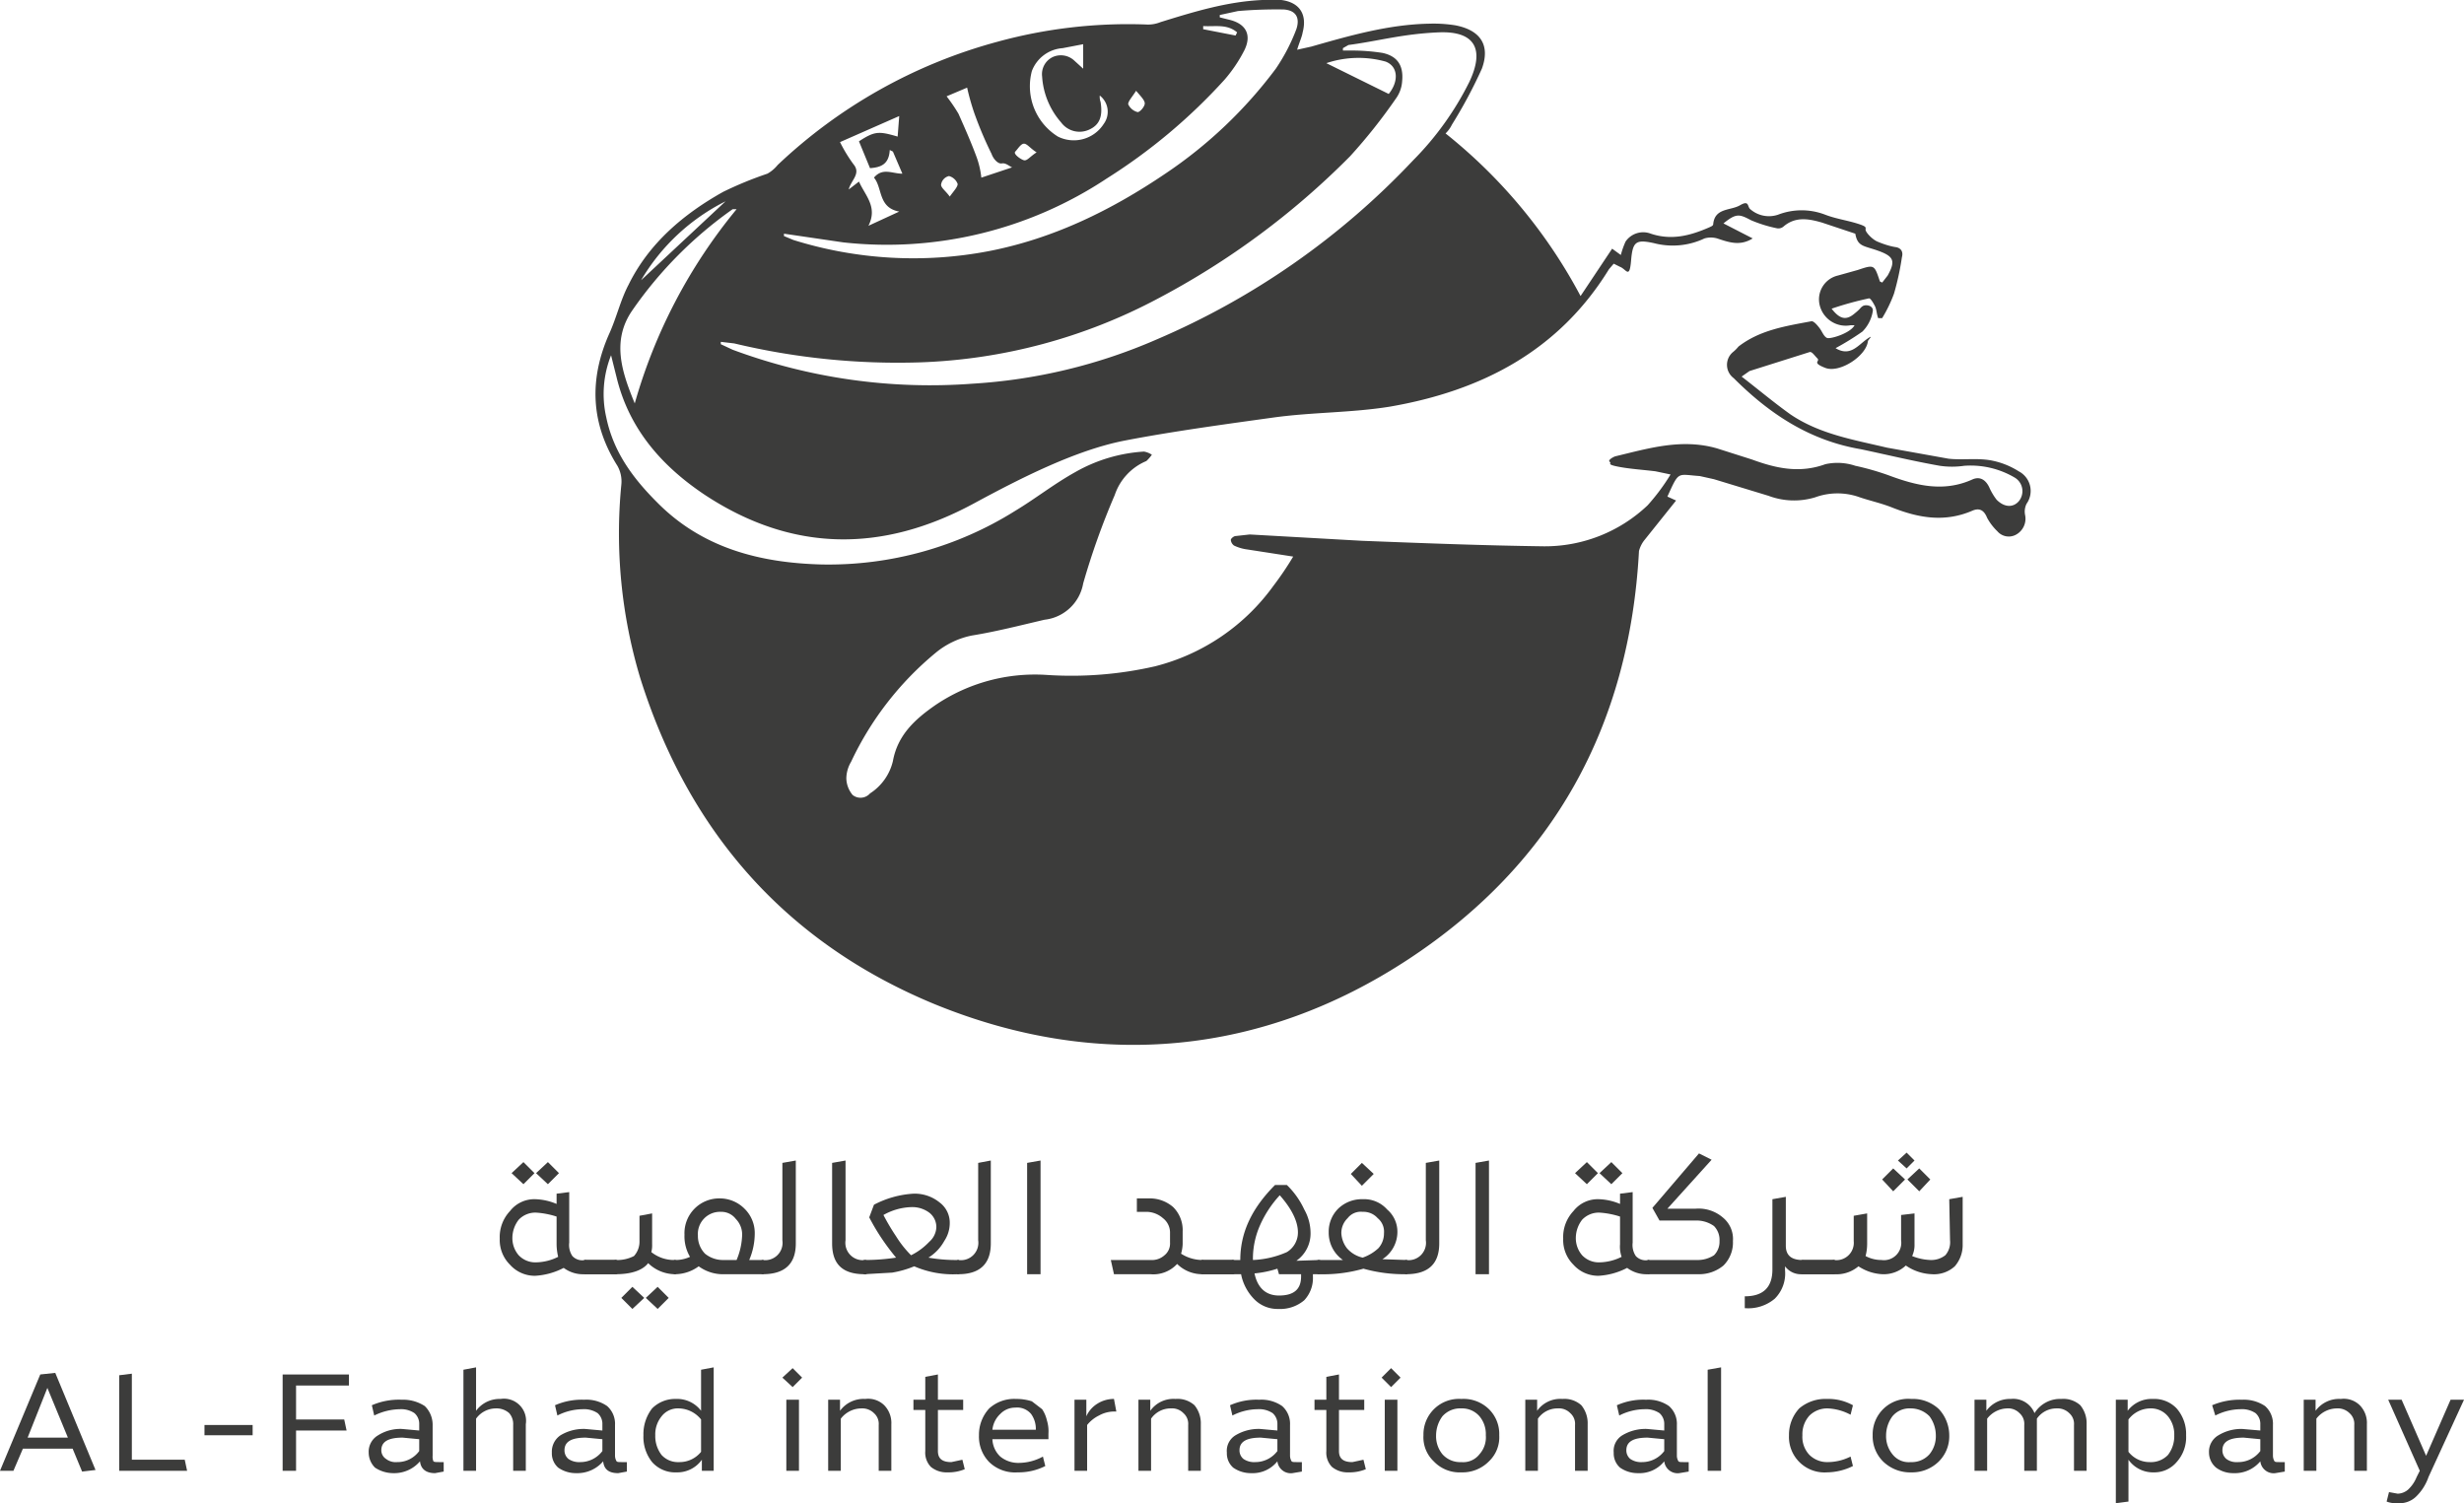
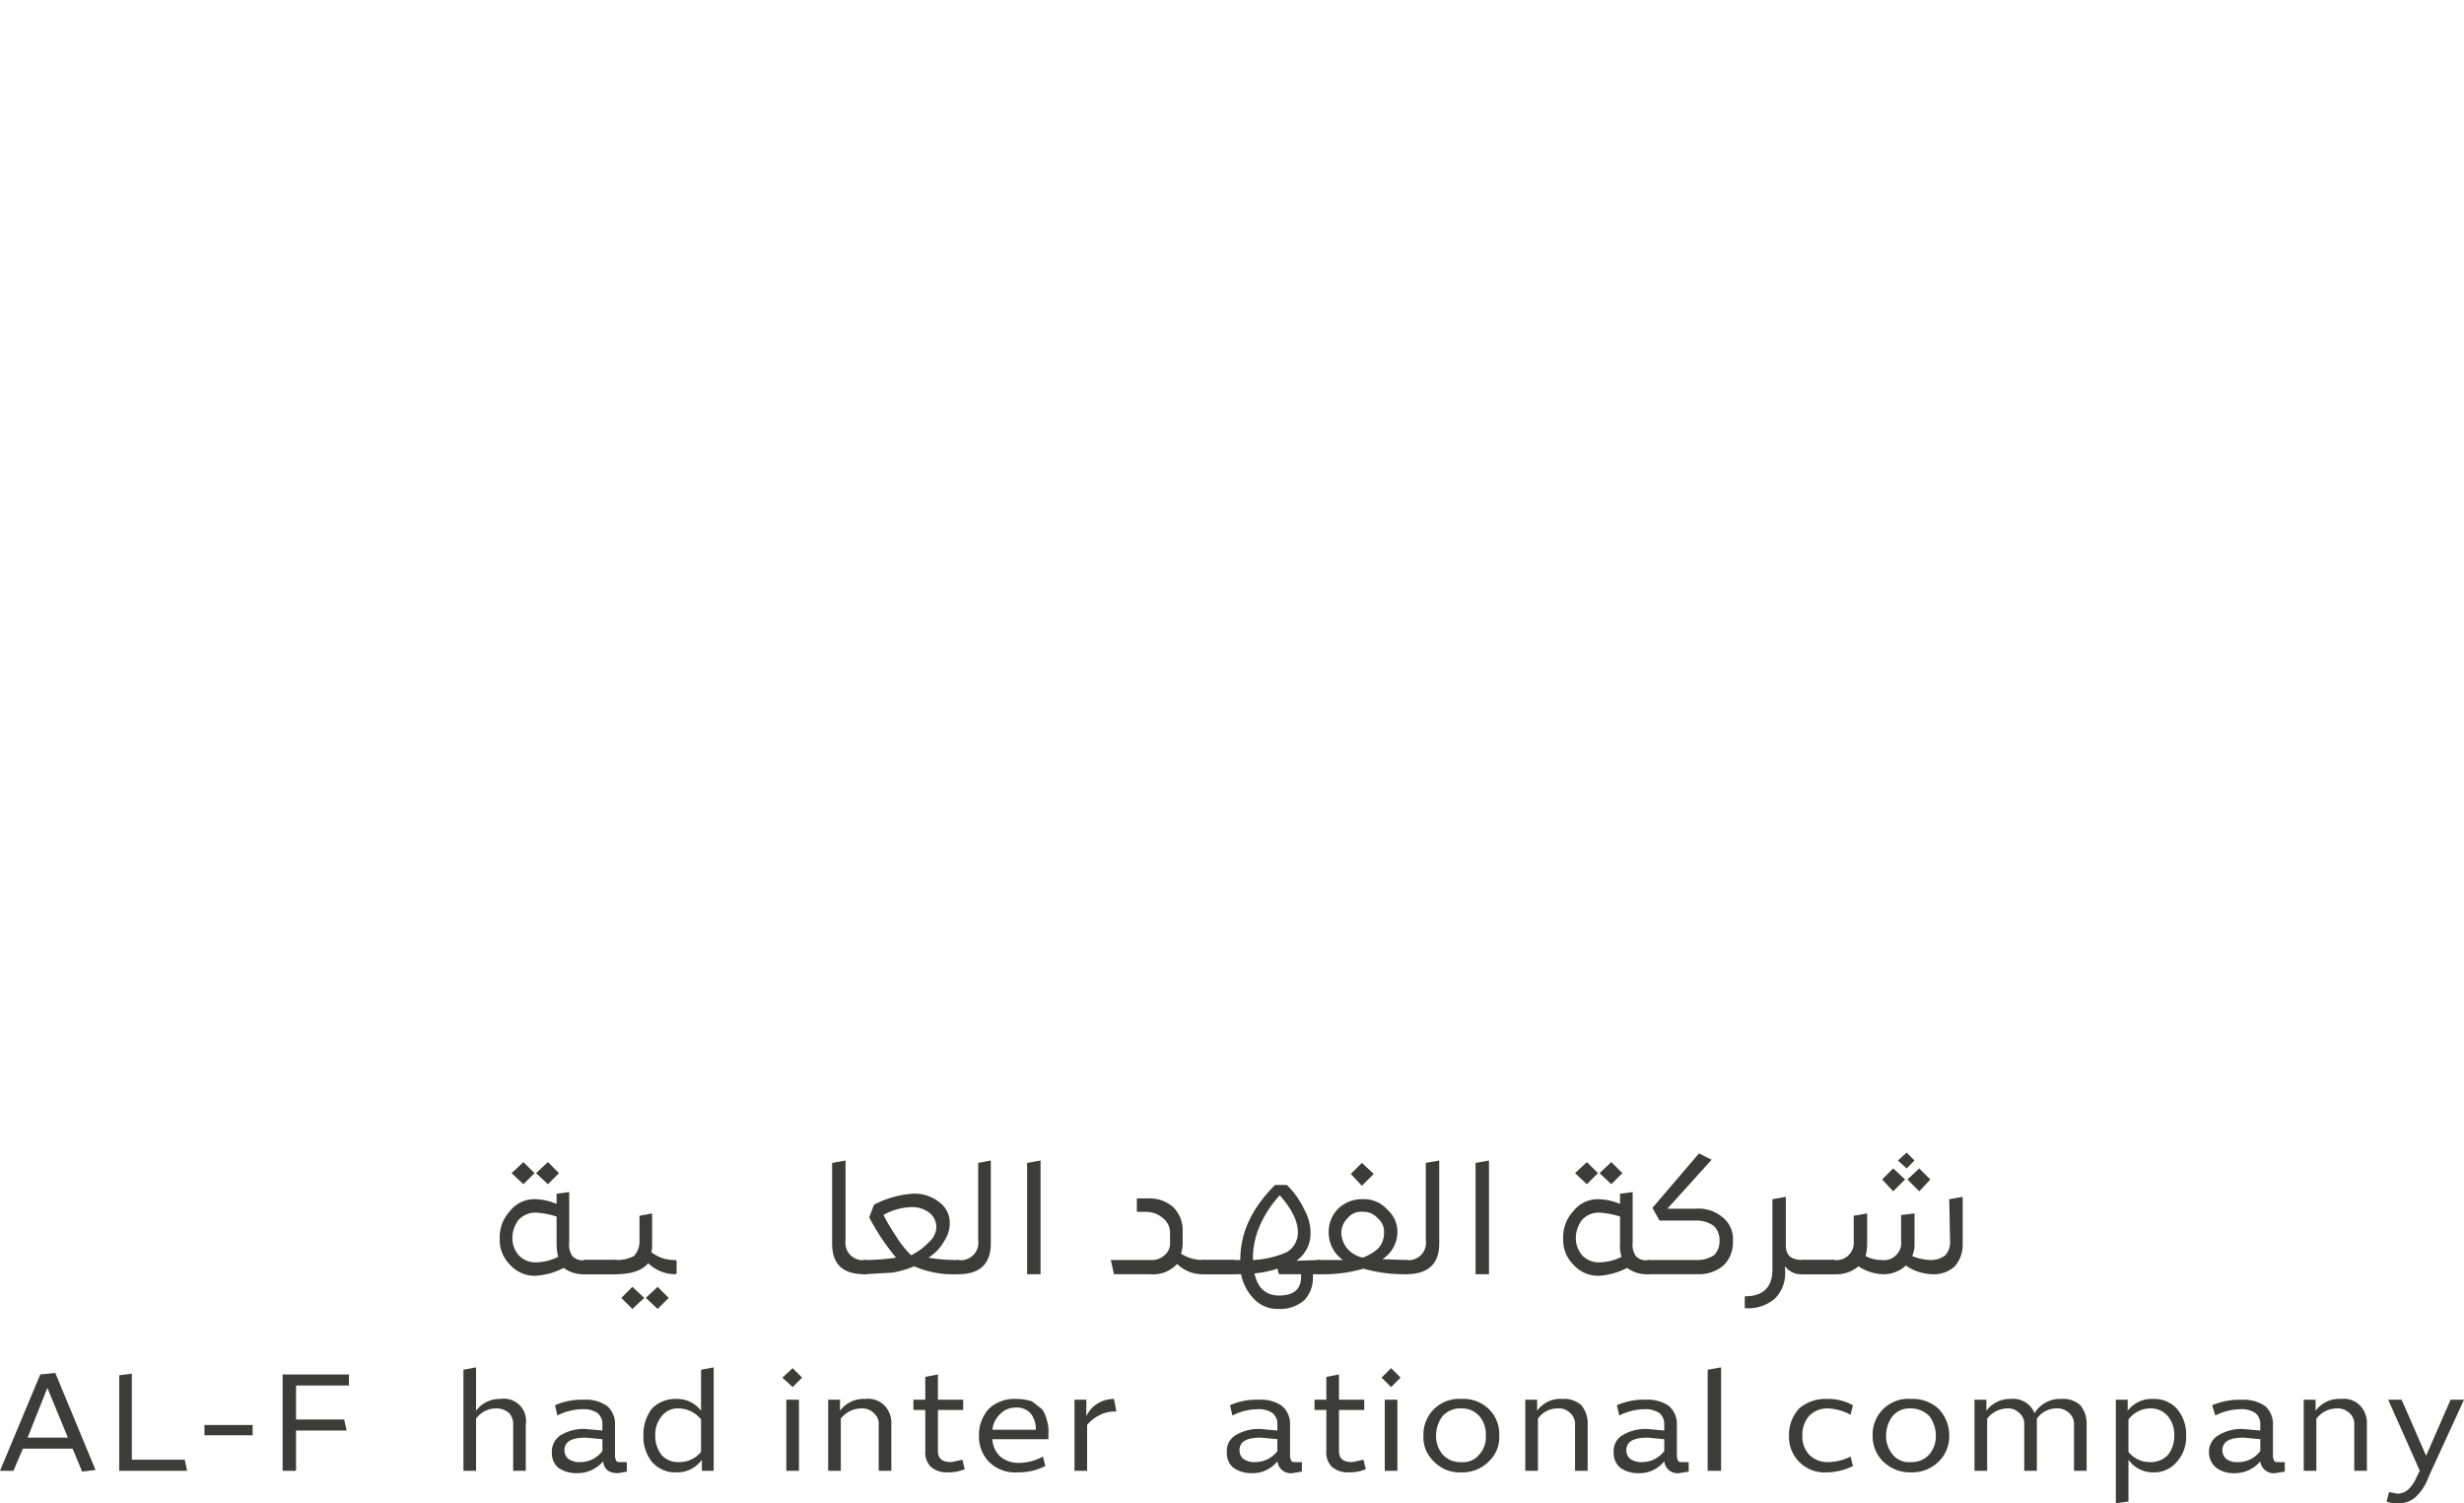
<svg xmlns="http://www.w3.org/2000/svg" id="bc9e4b6d-75e6-4c56-a487-fd03c966f24c" data-name="Layer 1" viewBox="0 0 312.1 190.4">
  <defs>
    <style>.a0d09d0b-73d8-49b1-a1cf-3b5bf1a442c5{fill:#3c3c3b;}</style>
  </defs>
-   <path class="a0d09d0b-73d8-49b1-a1cf-3b5bf1a442c5" d="M220.6,47.7c2.2,1.7,4.1,3.3,6.2,4.8,3.7,2.5,8,3.2,12.2,4.2l7.8,1.4c1.7.2,3.5-.1,5.3.2a10,10,0,0,1,3.6,1.4,2.8,2.8,0,0,1,1,4.1,2.2,2.2,0,0,0-.2,1.4,2.3,2.3,0,0,1-1.1,2.5,1.9,1.9,0,0,1-2.4-.4,7,7,0,0,1-1.3-1.7c-.4-1-1-1.3-1.9-.9-3.5,1.5-6.8.9-10.1-.4-1.5-.6-3-.9-4.4-1.4a8.3,8.3,0,0,0-5.4.1,9.2,9.2,0,0,1-5.9-.2l-6.9-2.1-1.8-.4c-2.9-.2-2.6-.7-4.1,2.6l1.1.5-4,5a3.7,3.7,0,0,0-.7,1.4c-1.2,22.1-10.8,39.6-29.2,51.7s-39.2,14.2-60,5.7c-18.9-7.8-31.2-21.9-37.3-41.3a63.5,63.5,0,0,1-2.4-24.5,4,4,0,0,0-.5-2.4c-3.4-5.4-3.6-11-1-16.8.9-2,1.4-4.2,2.4-6.1,2.6-5.3,7-9,12-11.8A46.8,46.8,0,0,1,97.2,22a4.5,4.5,0,0,0,1.3-1.1A65.1,65.1,0,0,1,126.3,5.3a62.5,62.5,0,0,1,18.8-2.2,4.2,4.2,0,0,0,1.9-.3c4.2-1.3,8.4-2.6,12.9-2.8h2.4c2.3.3,3.3,1.8,2.7,4.1-.1.6-.4,1.2-.7,2.2l1.8-.4c4.9-1.4,9.8-2.8,14.9-2.9a17.7,17.7,0,0,1,3.3.2c3.2.6,4.5,2.5,3.4,5.5a60.3,60.3,0,0,1-3.8,7.1,3.8,3.8,0,0,1-.8,1.1,65.7,65.7,0,0,1,17.1,20.6l4-6,1.1.8a10.7,10.7,0,0,1,.6-1.7,2.7,2.7,0,0,1,3.2-1c2.7.9,5.1.2,7.4-.8.2-.1.5-.2.5-.4.2-2.1,2.2-1.7,3.4-2.4s.9.2,1.3.5a3.6,3.6,0,0,0,3.5.7,8.3,8.3,0,0,1,6,0c1.3.5,2.7.7,4,1.1s1.1.5,1.1.8.8,1.2,1.5,1.5,1.6.6,2.3.7,1,.6.8,1.3a34.1,34.1,0,0,1-1,4.6,17.7,17.7,0,0,1-1.5,3.1h-.5c-.2-.5-.2-1.1-.4-1.5s-.6-1.1-.8-1a41.2,41.2,0,0,0-4.7,1.3c1,1.3,1.8,1.5,2.8.7s.7-.7,1.1-1,1.5-.1,1.3.7a4.7,4.7,0,0,1-1.3,2.5,33.7,33.7,0,0,1-3.4,2.1c1.8,1.1,2.8-.3,3.9-1.1s.2.1.2.2c-.2,1.9-3.6,4.1-5.4,3.4s-.6-.8-1-1.2-.7-.9-1-.8L221.6,47ZM77.4,45a13.3,13.3,0,0,0-.6,7.9c.9,4.3,3.3,7.6,6.4,10.7,5.7,5.8,13,7.7,20.9,7.9a44.5,44.5,0,0,0,24.5-6.8c2.5-1.5,4.9-3.4,7.6-4.9a20,20,0,0,1,8.7-2.6,2.6,2.6,0,0,1,1,.4,5,5,0,0,1-.7.8,7.1,7.1,0,0,0-4,4.3,93.5,93.5,0,0,0-4,11.2,5.6,5.6,0,0,1-4.9,4.6c-3,.7-6.1,1.5-9.2,2a10.4,10.4,0,0,0-4.6,2.2,39.9,39.9,0,0,0-10.7,13.8,4.2,4.2,0,0,0-.6,2.1,3.4,3.4,0,0,0,.8,2.1,1.6,1.6,0,0,0,2.2-.2,6.7,6.7,0,0,0,2.9-4.1c.6-3.3,2.8-5.3,5.4-7.1a22.5,22.5,0,0,1,14.2-3.8,47.5,47.5,0,0,0,13.6-1.1,26.5,26.5,0,0,0,15-10.2,39.5,39.5,0,0,0,2.5-3.7l-5.8-.9a5.5,5.5,0,0,1-1.7-.5,1,1,0,0,1-.4-.7c0-.2.4-.5.6-.5l1.8-.2,14.2.8c7.7.3,15.4.6,23.1.7A18.9,18.9,0,0,0,208.7,64a26.3,26.3,0,0,0,2.9-3.9l-1.9-.4c-1.6-.2-3.3-.3-4.8-.6s-.7-.4-1-.6.4-.6.7-.7c4.2-1,8.4-2.3,12.9-1l4.4,1.4c3,1.1,6,1.8,9.3.6a7.1,7.1,0,0,1,3.8.2,33.1,33.1,0,0,1,4.2,1.2c3.5,1.3,7,2.2,10.7.5,1-.4,1.7.2,2.1,1.1a7.5,7.5,0,0,0,.9,1.5c1,1,2.1,1,2.8.2a2,2,0,0,0-.5-3,11,11,0,0,0-6.4-1.5,10.7,10.7,0,0,1-3.1,0c-3.4-.6-6.7-1.4-10-2.1-6.5-1.1-11.6-4.5-16.1-9a2.1,2.1,0,0,1-.1-3.3,4.6,4.6,0,0,0,.7-.7c2.7-2.1,6-2.6,9.2-3.2.3-.1.8.5,1.1.9s.5,1,.9,1.2,3-.6,3.5-1.6h-.5a3.4,3.4,0,0,1-3.9-2.5,3.1,3.1,0,0,1,2.3-3.8l2.5-.7c2.1-.7,2.1-.7,2.8,1.4,0,.1.2.1.3.2l.7-.9c1-1.8.8-2.4-1.1-3.1s-2.7-.5-3-2.2l-.6-.2-3.6-1.2c-1.7-.5-3.4-.8-4.9.5a1,1,0,0,1-.9.2,17,17,0,0,1-3.2-1c-1.5-.8-1.9-.9-3.5.4l3.7,1.9c-1.6,1-3,.5-4.5,0a2.9,2.9,0,0,0-1.6,0,9.4,9.4,0,0,1-6.4.6c-2.3-.5-2.7-.2-2.9,2.2s-.6,1.1-1.4.8l-.8-.4-.6.7c-6.4,10.4-16.2,15.4-27.7,17.4-4.9.8-9.9.7-14.9,1.4s-12.5,1.7-18.7,2.9-13.1,4.7-19.2,8c-11.5,6.2-22.9,6.2-34-1.1-5.4-3.6-9.6-8.3-11.2-14.9ZM170.1,6.1v.3h1.1a25.6,25.6,0,0,1,3.9.3c1.9.4,2.7,1.6,2.5,3.6a4.2,4.2,0,0,1-.8,2.2,68.8,68.8,0,0,1-5.8,7.3,99.5,99.5,0,0,1-24.3,18,69.1,69.1,0,0,1-30.2,8.1,89,89,0,0,1-23.5-2.4l-1.7-.2v.3l1.5.7a71.8,71.8,0,0,0,30.4,4.3A68.6,68.6,0,0,0,146.5,43,96.9,96.9,0,0,0,179,20.3a38.2,38.2,0,0,0,7.1-9.9c2-4.2.7-6.5-3.9-6.3s-7.6,1.1-11.4,1.6ZM99.3,29.6v.3l1.2.5a50.9,50.9,0,0,0,24.8,1.4c8.2-1.6,15.5-5.2,22.3-9.8a57.1,57.1,0,0,0,14-13.3,23.8,23.8,0,0,0,2.6-5c.5-1.5-.1-2.4-1.6-2.5a56.2,56.2,0,0,0-5.8.2l-2.3.5v.3l1.2.3c2.1.5,2.9,1.9,1.9,3.9a18.5,18.5,0,0,1-2.5,3.7,71.7,71.7,0,0,1-14.9,12.5,50.4,50.4,0,0,1-33.4,8.1ZM80.4,51.1A67.6,67.6,0,0,1,93.3,26.5h-.5A51.5,51.5,0,0,0,80.1,39.3C77.4,43.2,78.8,47.2,80.4,51.1Zm33.5-24.3c-2.7-.5-2.1-3-3.2-4.3,1.1-1.3,2.3-.5,3.6-.5l-1.2-2.8-.4-.2c-.1,1.8-1.1,2.2-2.5,2.3l-1.4-3.4c2-1.3,2.5-1.3,4.9-.6l.2-2.6L106.4,18a18.9,18.9,0,0,0,1.7,2.8c1,1.2-.3,2-.6,3.2l1.3-1c.8,1.8,2.4,3.2,1.2,5.6ZM137.2,5.6l-2.6.5A4.5,4.5,0,0,0,130.7,9a7.5,7.5,0,0,0,3.3,8.3,4.5,4.5,0,0,0,5.8-1.6,2.6,2.6,0,0,0-.5-3.6,1.9,1.9,0,0,0,.1.8c.3,1.8-.1,2.9-1.4,3.5a2.9,2.9,0,0,1-3.6-.9A9.7,9.7,0,0,1,132,9.7a2.4,2.4,0,0,1,1.4-2.5,2.5,2.5,0,0,1,2.7.5l1.1,1Zm-9,15.6c-.3-.1-.8-.6-1.3-.5s-1.1-.6-1.3-1.2a47.7,47.7,0,0,1-2.2-5.2,29.9,29.9,0,0,1-.9-3.2l-2.6,1.1a21.7,21.7,0,0,1,1.5,2.2c.8,1.8,1.6,3.6,2.3,5.5a11,11,0,0,1,.6,2.6Zm47.7-9.3c1.3-1.6,1.2-3.5-.4-4.1A12.8,12.8,0,0,0,168,8Zm-84,13.6a25.8,25.8,0,0,0-10.7,10Zm39.4-6.2c-.8-.5-1.2-1.1-1.6-1.1s-.8.7-1.1,1,.7,1,1.1,1.1S130.5,19.8,131.3,19.3Zm-11,5.6c.5-.7,1-1.2,1-1.6a1.6,1.6,0,0,0-1.1-1,1.3,1.3,0,0,0-1,1.1C119.2,23.8,119.8,24.2,120.3,24.9Zm23.6-13.4c-.5.8-1,1.3-1,1.7a1.8,1.8,0,0,0,1.2,1c.3,0,.9-.7.9-1.1S144.5,12.2,143.9,11.5Zm12.6-7,.2-.4c-1.3-1.1-2.8-.7-4.3-.8v.4Z" />
  <path class="a0d09d0b-73d8-49b1-a1cf-3b5bf1a442c5" d="M74.1,159.6a.2.2,0,0,1,.2.2v1.4a.2.2,0,0,1-.2.2,4.1,4.1,0,0,1-2.7-.8,8.9,8.9,0,0,1-3.6,1,4.2,4.2,0,0,1-3.2-1.4,4.4,4.4,0,0,1-1.3-3.3,4.8,4.8,0,0,1,1.3-3.5,3.9,3.9,0,0,1,3.2-1.5,7.4,7.4,0,0,1,2.7.6v-1.3l1.6-.2v6.4a2.5,2.5,0,0,0,.4,1.7A1.7,1.7,0,0,0,74.1,159.6Zm-6.4-11L66.3,150l-1.5-1.4,1.5-1.4Zm.1,11.3a6.5,6.5,0,0,0,2.9-.7,7,7,0,0,1-.2-1.6v-3.5a10.5,10.5,0,0,0-2.6-.5,2.9,2.9,0,0,0-2.2.9,3.8,3.8,0,0,0-.8,2.3,3.3,3.3,0,0,0,.8,2.2A2.9,2.9,0,0,0,67.8,159.9Zm3-11.3L69.4,150l-1.5-1.4,1.5-1.4Z" />
  <path class="a0d09d0b-73d8-49b1-a1cf-3b5bf1a442c5" d="M77.9,159.6c.2,0,.2.1.2.2v1.4c0,.1,0,.2-.2.2H74.1a.2.2,0,0,1-.2-.2v-1.4a.2.2,0,0,1,.2-.2Z" />
  <path class="a0d09d0b-73d8-49b1-a1cf-3b5bf1a442c5" d="M78,159.6c.2,0,.2.1.2.2v1.4c0,.1,0,.2-.2.2H74.2a.2.2,0,0,1-.2-.2v-1.4a.2.2,0,0,1,.2-.2Z" />
  <path class="a0d09d0b-73d8-49b1-a1cf-3b5bf1a442c5" d="M85.5,159.6a.2.2,0,0,1,.2.2v1.4a.2.2,0,0,1-.2.2,4.9,4.9,0,0,1-3.4-1.4c-.7.9-2.1,1.4-4.1,1.4a.2.2,0,0,1-.2-.2v-1.4c0-.1,0-.2.2-.2a4.6,4.6,0,0,0,2.3-.5,2.7,2.7,0,0,0,.7-1.9V154l1.6-.3v3.9a3.4,3.4,0,0,1-.1,1A4.6,4.6,0,0,0,85.5,159.6Zm-6.8,4.8,1.4-1.4,1.5,1.4-1.5,1.4Zm3.1,0,1.5-1.4,1.4,1.4-1.4,1.4Z" />
-   <path class="a0d09d0b-73d8-49b1-a1cf-3b5bf1a442c5" d="M96.6,159.6a.2.2,0,0,1,.2.2v1.4a.2.2,0,0,1-.2.2H91.8a5.2,5.2,0,0,1-3.3-1,5.1,5.1,0,0,1-3,1c-.2,0-.2-.1-.2-.2v-1.4c0-.1,0-.2.2-.2a4.3,4.3,0,0,0,1.9-.4,5.1,5.1,0,0,1-.7-2.8,4.4,4.4,0,0,1,4.5-4.6,4.4,4.4,0,0,1,3.1,1.3,4.3,4.3,0,0,1,1.3,3.1,8.6,8.6,0,0,1-.7,3.4Zm-4.9,0h1.6a8.8,8.8,0,0,0,.7-3.1,2.8,2.8,0,0,0-.8-2.1,2.3,2.3,0,0,0-1.9-.9,2.8,2.8,0,0,0-2.9,3,3.2,3.2,0,0,0,.9,2.3A3.6,3.6,0,0,0,91.7,159.6Z" />
-   <path class="a0d09d0b-73d8-49b1-a1cf-3b5bf1a442c5" d="M96.6,161.4a.2.2,0,0,1-.2-.2v-1.4a.2.2,0,0,1,.2-.2,2.2,2.2,0,0,0,2.5-2.5v-9.8l1.7-.3v10.5Q100.8,161.4,96.6,161.4Z" />
  <path class="a0d09d0b-73d8-49b1-a1cf-3b5bf1a442c5" d="M109.5,161.4c-2.8,0-4.1-1.3-4.1-3.9V147.3l1.7-.3v10.1a2.2,2.2,0,0,0,2.5,2.5.2.2,0,0,1,.2.2v1.4A.2.2,0,0,1,109.5,161.4Z" />
  <path class="a0d09d0b-73d8-49b1-a1cf-3b5bf1a442c5" d="M121.3,159.6c.2,0,.2.1.2.2v1.4c0,.1,0,.2-.2.2a12.3,12.3,0,0,1-5.5-1,12.9,12.9,0,0,1-2.8.8l-3.5.2a.2.2,0,0,1-.2-.2v-1.4a.2.2,0,0,1,.2-.2,26,26,0,0,0,4-.3,29.9,29.9,0,0,1-1.8-2.4,27.6,27.6,0,0,1-1.6-2.7l.6-1.6a12.3,12.3,0,0,1,5-1.4,5,5,0,0,1,3.3,1.1,3.2,3.2,0,0,1,1.3,2.6,4.1,4.1,0,0,1-.7,2.3,5.7,5.7,0,0,1-2,2.1A19.8,19.8,0,0,0,121.3,159.6Zm-5.8-6.7a7.6,7.6,0,0,0-3.6,1,27.6,27.6,0,0,0,1.6,2.7,13.3,13.3,0,0,0,1.9,2.4,8.1,8.1,0,0,0,2.3-1.7,2.6,2.6,0,0,0,.9-1.8,2.3,2.3,0,0,0-.9-1.9A3.6,3.6,0,0,0,115.5,152.9Z" />
  <path class="a0d09d0b-73d8-49b1-a1cf-3b5bf1a442c5" d="M121.4,161.4c-.2,0-.2-.1-.2-.2v-1.4c0-.1,0-.2.2-.2a2.2,2.2,0,0,0,2.5-2.5v-9.8l1.6-.3v10.5C125.5,160.1,124.1,161.4,121.4,161.4Z" />
  <path class="a0d09d0b-73d8-49b1-a1cf-3b5bf1a442c5" d="M130.1,161.4V147.3l1.7-.3v14.4Z" />
  <path class="a0d09d0b-73d8-49b1-a1cf-3b5bf1a442c5" d="M152.3,159.6a.2.2,0,0,1,.2.2v1.4a.2.2,0,0,1-.2.2,4.5,4.5,0,0,1-3.2-1.3,4.1,4.1,0,0,1-3.4,1.3h-4.6l-.4-1.8h5a2.4,2.4,0,0,0,1.8-.6,1.9,1.9,0,0,0,.7-1.6v-1.2a2.3,2.3,0,0,0-.9-1.9,3.2,3.2,0,0,0-2.1-.8H144v-1.7h1.5a4.5,4.5,0,0,1,3.1,1.1,4.1,4.1,0,0,1,1.2,3.1v1.6a5,5,0,0,1-.2,1.2A5,5,0,0,0,152.3,159.6Z" />
  <path class="a0d09d0b-73d8-49b1-a1cf-3b5bf1a442c5" d="M156.1,159.6a.2.2,0,0,1,.2.2v1.4a.2.2,0,0,1-.2.2h-3.8c-.2,0-.2-.1-.2-.2v-1.4c0-.1,0-.2.2-.2Z" />
  <path class="a0d09d0b-73d8-49b1-a1cf-3b5bf1a442c5" d="M156.2,159.6a.2.2,0,0,1,.2.2v1.4a.2.2,0,0,1-.2.2h-3.8a.2.2,0,0,1-.2-.2v-1.4a.2.2,0,0,1,.2-.2Z" />
  <path class="a0d09d0b-73d8-49b1-a1cf-3b5bf1a442c5" d="M167.1,159.6a.2.2,0,0,1,.2.2v1.4a.2.2,0,0,1-.2.2h-.8v.3a4.1,4.1,0,0,1-1.1,3,4.7,4.7,0,0,1-3.3,1.1,4.1,4.1,0,0,1-3-1.2,6.2,6.2,0,0,1-1.7-3.2h-1c-.2,0-.2-.1-.2-.2v-1.4c0-.1,0-.2.2-.2h.9c0-3.4,1.4-6.5,4.4-9.5H163a10.4,10.4,0,0,1,2.2,3.1,6.1,6.1,0,0,1,.8,3,4.2,4.2,0,0,1-1.8,3.5Zm-8.4-.3v.3a11.8,11.8,0,0,0,4.3-1,2.9,2.9,0,0,0,1.4-2.5c0-1.4-.8-3-2.3-4.7a13.9,13.9,0,0,0-2.5,3.8A10.5,10.5,0,0,0,158.7,159.3Zm3.3,4.8c1.9,0,2.8-.8,2.8-2.4v-.3H162l-.2-.7a13.6,13.6,0,0,1-2.9.6C159.3,163.2,160.4,164.1,162,164.1Z" />
  <path class="a0d09d0b-73d8-49b1-a1cf-3b5bf1a442c5" d="M178.1,159.6c.2,0,.2.1.2.2v1.4c0,.1,0,.2-.2.2a19,19,0,0,1-5.4-.7,18.5,18.5,0,0,1-5.7.7.2.2,0,0,1-.2-.2v-1.4a.2.2,0,0,1,.2-.2h3.1a4.2,4.2,0,0,1-1.8-3.5,4.1,4.1,0,0,1,1.2-3,4.3,4.3,0,0,1,3.1-1.2,3.9,3.9,0,0,1,3.1,1.3A3.7,3.7,0,0,1,177,156a4.1,4.1,0,0,1-1.9,3.5Zm-5.5-6.1a2.1,2.1,0,0,0-1.9.8,2.6,2.6,0,0,0-.8,1.9,3.4,3.4,0,0,0,.7,1.9,3.7,3.7,0,0,0,2,1.2,5.6,5.6,0,0,0,2-1.2,2.8,2.8,0,0,0,.7-1.9,2.2,2.2,0,0,0-.8-1.9A2.4,2.4,0,0,0,172.6,153.5Zm1.4-4.8-1.5,1.5-1.4-1.5,1.4-1.4Z" />
  <path class="a0d09d0b-73d8-49b1-a1cf-3b5bf1a442c5" d="M178.1,161.4a.2.2,0,0,1-.2-.2v-1.4a.2.2,0,0,1,.2-.2,2.2,2.2,0,0,0,2.5-2.5v-9.8l1.7-.3v10.5Q182.3,161.4,178.1,161.4Z" />
  <path class="a0d09d0b-73d8-49b1-a1cf-3b5bf1a442c5" d="M186.9,161.4V147.3l1.7-.3v14.4Z" />
  <path class="a0d09d0b-73d8-49b1-a1cf-3b5bf1a442c5" d="M208.8,159.6a.2.2,0,0,1,.2.2v1.4a.2.2,0,0,1-.2.2,4.1,4.1,0,0,1-2.7-.8,8.9,8.9,0,0,1-3.6,1,4.2,4.2,0,0,1-3.2-1.4,4.4,4.4,0,0,1-1.3-3.3,4.8,4.8,0,0,1,1.3-3.5,3.9,3.9,0,0,1,3.2-1.5,7.4,7.4,0,0,1,2.7.6v-1.3l1.6-.2v6.4a2.5,2.5,0,0,0,.4,1.7A1.7,1.7,0,0,0,208.8,159.6Zm-6.4-11L201,150l-1.5-1.4,1.5-1.4Zm.1,11.3a6.5,6.5,0,0,0,2.9-.7,3.9,3.9,0,0,1-.2-1.6v-3.5a10.5,10.5,0,0,0-2.6-.5,2.9,2.9,0,0,0-2.2.9,3.8,3.8,0,0,0-.8,2.3,3.3,3.3,0,0,0,.8,2.2A2.9,2.9,0,0,0,202.5,159.9Zm3-11.3-1.4,1.4-1.5-1.4,1.5-1.4Z" />
  <path class="a0d09d0b-73d8-49b1-a1cf-3b5bf1a442c5" d="M214.8,153.1a4.7,4.7,0,0,1,3.4,1.1,3.5,3.5,0,0,1,1.3,3,4.1,4.1,0,0,1-1.2,3.1,4.8,4.8,0,0,1-3.2,1.1h-6.3a.2.2,0,0,1-.2-.2v-1.4a.2.2,0,0,1,.2-.2h6.1a3.8,3.8,0,0,0,2.2-.6,2.4,2.4,0,0,0,.7-1.8,2.5,2.5,0,0,0-.7-1.9,3.8,3.8,0,0,0-2.2-.7h-4.7l-.9-1.6,5.9-6.9,1.6.8-5.6,6.2Z" />
  <path class="a0d09d0b-73d8-49b1-a1cf-3b5bf1a442c5" d="M228.3,159.6a.2.2,0,0,1,.2.2v1.4a.2.2,0,0,1-.2.2,2.5,2.5,0,0,1-2.2-1v.5a4.5,4.5,0,0,1-1.3,3.6,5.2,5.2,0,0,1-3.8,1.2v-1.5c2.3,0,3.5-1.1,3.5-3.4v-8.9l1.7-.3v6.2C226.2,159,226.9,159.6,228.3,159.6Z" />
  <path class="a0d09d0b-73d8-49b1-a1cf-3b5bf1a442c5" d="M232.2,159.6a.2.2,0,0,1,.2.2v1.4a.2.2,0,0,1-.2.2h-3.9a.2.2,0,0,1-.2-.2v-1.4a.2.2,0,0,1,.2-.2Z" />
  <path class="a0d09d0b-73d8-49b1-a1cf-3b5bf1a442c5" d="M232.3,159.6a.2.2,0,0,1,.2.2v1.4a.2.2,0,0,1-.2.2h-3.8c-.2,0-.2-.1-.2-.2v-1.4c0-.1,0-.2.2-.2Z" />
  <path class="a0d09d0b-73d8-49b1-a1cf-3b5bf1a442c5" d="M246.9,151.9l1.7-.3v6a4.1,4.1,0,0,1-1,2.8,3.9,3.9,0,0,1-2.9,1,6.2,6.2,0,0,1-3.3-1.1,4.1,4.1,0,0,1-3,1.1,6,6,0,0,1-3-1,4.3,4.3,0,0,1-3.1,1c-.2,0-.2-.1-.2-.2v-1.4c0-.1,0-.2.2-.2a2.2,2.2,0,0,0,2.5-2.4V154l1.7-.3v3.9a6.1,6.1,0,0,1-.2,1.5,4.2,4.2,0,0,0,2,.5,2.2,2.2,0,0,0,2.5-2.5v-3.2l1.7-.2v3.9a3.3,3.3,0,0,1-.3,1.5,6.8,6.8,0,0,0,2.3.5,2.9,2.9,0,0,0,1.9-.6,2.5,2.5,0,0,0,.6-1.9Zm-5.6-2.5-1.5,1.5-1.4-1.5,1.4-1.4Zm1.2-2.4-1,1-1.1-1,1.1-1Zm.6,3.9-1.5-1.5,1.5-1.4,1.4,1.4Z" />
  <path class="a0d09d0b-73d8-49b1-a1cf-3b5bf1a442c5" d="M10.4,186.4l-1.2-2.9H2.9l-1.2,2.8H0l5.1-12.2,1.9-.2,5.1,12.3Zm-6.9-4.3H8.6L6,175.8Z" />
  <path class="a0d09d0b-73d8-49b1-a1cf-3b5bf1a442c5" d="M15.1,186.3V174.2l1.6-.2v10.9h6.7l.3,1.4Z" />
  <path class="a0d09d0b-73d8-49b1-a1cf-3b5bf1a442c5" d="M25.9,181.8v-1.3H32v1.3Z" />
  <path class="a0d09d0b-73d8-49b1-a1cf-3b5bf1a442c5" d="M35.8,186.3V174.1h8.4v1.4H37.5v4.3h6.1l.3,1.4H37.5v5.1Z" />
-   <path class="a0d09d0b-73d8-49b1-a1cf-3b5bf1a442c5" d="M55.6,185.2h.6v1.2l-1.1.2c-1.1,0-1.8-.5-1.9-1.5a4.3,4.3,0,0,1-3.4,1.5,4.2,4.2,0,0,1-2.3-.7,2.7,2.7,0,0,1-.8-1.9,2.4,2.4,0,0,1,1.2-2.2,5.3,5.3,0,0,1,3-.8l2.2.2v-.8a1.8,1.8,0,0,0-.6-1.4,3,3,0,0,0-1.8-.5,7.6,7.6,0,0,0-3.3.8l-.3-1.3a8.6,8.6,0,0,1,3.8-.7,5,5,0,0,1,2.9.8,3.3,3.3,0,0,1,1,2.4v3.9a1.5,1.5,0,0,0,.1.7C55,185.2,55.3,185.2,55.6,185.2Zm-5.3,0a3.4,3.4,0,0,0,2.8-1.4v-1.5l-2.1-.2c-1.8,0-2.7.5-2.7,1.6a1.3,1.3,0,0,0,.6,1.1A2,2,0,0,0,50.3,185.2Z" />
  <path class="a0d09d0b-73d8-49b1-a1cf-3b5bf1a442c5" d="M63.4,177.2a2.8,2.8,0,0,1,3.2,3.2v5.9H65v-5.8a2.1,2.1,0,0,0-.5-1.5,2.4,2.4,0,0,0-1.7-.6,3.1,3.1,0,0,0-2.5,1.3v6.6H58.7V173.5l1.6-.3v5.5A3.7,3.7,0,0,1,63.4,177.2Z" />
  <path class="a0d09d0b-73d8-49b1-a1cf-3b5bf1a442c5" d="M78.7,185.2h.7v1.2l-1.1.2c-1.2,0-1.8-.5-1.9-1.5a4.3,4.3,0,0,1-3.4,1.5,3.9,3.9,0,0,1-2.3-.7,2.4,2.4,0,0,1-.8-1.9,2.5,2.5,0,0,1,1.1-2.2,5.7,5.7,0,0,1,3.1-.8l2.2.2v-.8a1.8,1.8,0,0,0-.6-1.4,3.1,3.1,0,0,0-1.9-.5,7.2,7.2,0,0,0-3.2.8l-.3-1.3a8.4,8.4,0,0,1,3.7-.7,4.6,4.6,0,0,1,2.9.8,3,3,0,0,1,1,2.4v3.9a1.4,1.4,0,0,0,.2.7C78.2,185.2,78.4,185.2,78.7,185.2Zm-5.2,0a3.5,3.5,0,0,0,2.8-1.4v-1.5l-2.1-.2c-1.8,0-2.7.5-2.7,1.6a1.4,1.4,0,0,0,.5,1.1A2.4,2.4,0,0,0,73.5,185.2Z" />
  <path class="a0d09d0b-73d8-49b1-a1cf-3b5bf1a442c5" d="M85.6,177.2a3.8,3.8,0,0,1,3.2,1.5v-5.2l1.6-.3v13.1H88.9v-1.4a3.8,3.8,0,0,1-3.2,1.6,3.9,3.9,0,0,1-3.1-1.3,5.1,5.1,0,0,1-1.1-3.4,5.3,5.3,0,0,1,1.1-3.4A4.1,4.1,0,0,1,85.6,177.2Zm.4,8a3.5,3.5,0,0,0,2.8-1.3v-4.1a3.7,3.7,0,0,0-2.8-1.4,2.6,2.6,0,0,0-2.2,1,3.6,3.6,0,0,0-.8,2.4,3.9,3.9,0,0,0,.8,2.5A2.8,2.8,0,0,0,86,185.2Z" />
  <path class="a0d09d0b-73d8-49b1-a1cf-3b5bf1a442c5" d="M100.4,175.7l-1.3-1.2,1.3-1.2,1.2,1.2Zm.8,10.6H99.6v-9h1.6Z" />
  <path class="a0d09d0b-73d8-49b1-a1cf-3b5bf1a442c5" d="M109.6,177.2a2.9,2.9,0,0,1,2.4.8,3.2,3.2,0,0,1,.9,2.4v5.9h-1.6v-5.8a1.8,1.8,0,0,0-.6-1.5,2.1,2.1,0,0,0-1.6-.6,3.3,3.3,0,0,0-2.6,1.3v6.6h-1.6v-9h1.5v1.4A3.7,3.7,0,0,1,109.6,177.2Z" />
  <path class="a0d09d0b-73d8-49b1-a1cf-3b5bf1a442c5" d="M118.8,174.1v3.2H122v1.3h-3.2v5.2c0,1,.6,1.4,1.7,1.4l1.4-.3.3,1.2a5.4,5.4,0,0,1-2.2.4,3.1,3.1,0,0,1-2.1-.7,2.6,2.6,0,0,1-.7-2v-5.2h-1.5v-1.3h1.5v-2.9Z" />
  <path class="a0d09d0b-73d8-49b1-a1cf-3b5bf1a442c5" d="M132.8,181.6v.7h-7.1a3.2,3.2,0,0,0,1,2.2,3.6,3.6,0,0,0,2.4.8,6.4,6.4,0,0,0,3-.8l.3,1.2a7.5,7.5,0,0,1-3.5.8,4.7,4.7,0,0,1-3.6-1.3,4.6,4.6,0,0,1-1.3-3.4,4.9,4.9,0,0,1,1.3-3.4,4.7,4.7,0,0,1,3.4-1.2,6.4,6.4,0,0,1,2,.3l1.3,1a4.2,4.2,0,0,1,.6,1.4A4.7,4.7,0,0,1,132.8,181.6Zm-7.1-.5h5.5a3.2,3.2,0,0,0-.6-2,2.3,2.3,0,0,0-2-.8,2.6,2.6,0,0,0-1.9.8A3.2,3.2,0,0,0,125.7,181.1Z" />
  <path class="a0d09d0b-73d8-49b1-a1cf-3b5bf1a442c5" d="M141.4,178.8a4,4,0,0,0-2.2.5,4.4,4.4,0,0,0-1.5,1.2v5.8h-1.6v-9h1.5v2.1a3.6,3.6,0,0,1,1.4-1.6,3.9,3.9,0,0,1,2.1-.6Z" />
-   <path class="a0d09d0b-73d8-49b1-a1cf-3b5bf1a442c5" d="M148.9,177.2a3.2,3.2,0,0,1,2.4.8,3.6,3.6,0,0,1,.8,2.4v5.9h-1.6v-5.8a1.8,1.8,0,0,0-.6-1.5,2,2,0,0,0-1.6-.6,3,3,0,0,0-2.5,1.3v6.6h-1.6v-9h1.5v1.4A3.6,3.6,0,0,1,148.9,177.2Z" />
  <path class="a0d09d0b-73d8-49b1-a1cf-3b5bf1a442c5" d="M164.2,185.2h.7v1.2l-1.2.2a1.7,1.7,0,0,1-1.9-1.5,4,4,0,0,1-3.3,1.5,3.9,3.9,0,0,1-2.3-.7,2.4,2.4,0,0,1-.8-1.9,2.3,2.3,0,0,1,1.1-2.2,5.7,5.7,0,0,1,3.1-.8l2.2.2v-.8a1.8,1.8,0,0,0-.6-1.4,3.1,3.1,0,0,0-1.9-.5,7.2,7.2,0,0,0-3.2.8l-.3-1.3a8.2,8.2,0,0,1,3.7-.7,4.6,4.6,0,0,1,2.9.8,3,3,0,0,1,1,2.4v3.9a1.4,1.4,0,0,0,.2.7C163.7,185.2,163.9,185.2,164.2,185.2Zm-5.2,0a3.5,3.5,0,0,0,2.8-1.4v-1.5l-2.1-.2c-1.8,0-2.7.5-2.7,1.6a1.4,1.4,0,0,0,.5,1.1A2.4,2.4,0,0,0,159,185.2Z" />
  <path class="a0d09d0b-73d8-49b1-a1cf-3b5bf1a442c5" d="M169.6,174.1v3.2h3.2v1.3h-3.2v5.2c0,1,.6,1.4,1.7,1.4l1.4-.3.3,1.2a5.4,5.4,0,0,1-2.2.4,3.1,3.1,0,0,1-2.1-.7,2.6,2.6,0,0,1-.7-2v-5.2h-1.5v-1.3H168v-2.9Z" />
  <path class="a0d09d0b-73d8-49b1-a1cf-3b5bf1a442c5" d="M176.2,175.7l-1.2-1.2,1.2-1.2,1.2,1.2Zm.8,10.6h-1.6v-9H177Z" />
  <path class="a0d09d0b-73d8-49b1-a1cf-3b5bf1a442c5" d="M185.1,177.2a4.6,4.6,0,0,1,3.5,1.3,4.4,4.4,0,0,1,1.3,3.3,4.2,4.2,0,0,1-1.3,3.3,4.7,4.7,0,0,1-3.5,1.4,4.5,4.5,0,0,1-3.5-1.4,4.2,4.2,0,0,1-1.3-3.3,4.5,4.5,0,0,1,4.8-4.6Zm0,8a2.6,2.6,0,0,0,2.3-1,3.2,3.2,0,0,0,.8-2.4,3.5,3.5,0,0,0-.8-2.4,2.9,2.9,0,0,0-2.3-1,3,3,0,0,0-2.4,1,4.1,4.1,0,0,0-.8,2.4,3.6,3.6,0,0,0,.8,2.4A3,3,0,0,0,185.1,185.2Z" />
  <path class="a0d09d0b-73d8-49b1-a1cf-3b5bf1a442c5" d="M197.9,177.2a3.2,3.2,0,0,1,2.4.8,3.6,3.6,0,0,1,.8,2.4v5.9h-1.6v-5.8a1.8,1.8,0,0,0-.6-1.5,2,2,0,0,0-1.6-.6,3,3,0,0,0-2.5,1.3v6.6h-1.6v-9h1.5v1.4A3.6,3.6,0,0,1,197.9,177.2Z" />
  <path class="a0d09d0b-73d8-49b1-a1cf-3b5bf1a442c5" d="M213.2,185.2h.7v1.2l-1.2.2a1.7,1.7,0,0,1-1.9-1.5,4,4,0,0,1-3.3,1.5,3.9,3.9,0,0,1-2.3-.7,2.4,2.4,0,0,1-.8-1.9,2.3,2.3,0,0,1,1.1-2.2,5.7,5.7,0,0,1,3.1-.8l2.2.2v-.8a1.8,1.8,0,0,0-.6-1.4,3.1,3.1,0,0,0-1.9-.5,7.2,7.2,0,0,0-3.2.8l-.3-1.3a8.2,8.2,0,0,1,3.7-.7,4.6,4.6,0,0,1,2.9.8,3,3,0,0,1,1,2.4v3.9a1.4,1.4,0,0,0,.2.7C212.7,185.2,212.9,185.2,213.2,185.2Zm-5.2,0a3.5,3.5,0,0,0,2.8-1.4v-1.5l-2.1-.2c-1.8,0-2.7.5-2.7,1.6a1.4,1.4,0,0,0,.5,1.1A2.4,2.4,0,0,0,208,185.2Z" />
  <path class="a0d09d0b-73d8-49b1-a1cf-3b5bf1a442c5" d="M216.3,186.3V173.5l1.7-.3v13.1Z" />
  <path class="a0d09d0b-73d8-49b1-a1cf-3b5bf1a442c5" d="M231.5,185.2a6.5,6.5,0,0,0,2.9-.7l.3,1.2a7.6,7.6,0,0,1-3.3.8,4.5,4.5,0,0,1-4.8-4.7,4.9,4.9,0,0,1,1.3-3.4,5.1,5.1,0,0,1,3.5-1.2,6.4,6.4,0,0,1,3.3.8l-.3,1.2a6.7,6.7,0,0,0-2.9-.8,3.2,3.2,0,0,0-2.3.9,3.5,3.5,0,0,0-.9,2.5,3.3,3.3,0,0,0,.9,2.5A3.2,3.2,0,0,0,231.5,185.2Z" />
  <path class="a0d09d0b-73d8-49b1-a1cf-3b5bf1a442c5" d="M242.1,177.2a4.8,4.8,0,0,1,3.5,1.3,4.9,4.9,0,0,1,1.3,3.3,4.5,4.5,0,0,1-1.3,3.3,4.8,4.8,0,0,1-3.5,1.4,4.9,4.9,0,0,1-3.6-1.4,4.5,4.5,0,0,1-1.3-3.3,4.5,4.5,0,0,1,4.9-4.6Zm-.1,8a3,3,0,0,0,2.4-1,3.6,3.6,0,0,0,.8-2.4,4.1,4.1,0,0,0-.8-2.4,3.3,3.3,0,0,0-2.4-1,2.8,2.8,0,0,0-2.3,1,4.1,4.1,0,0,0-.8,2.4,3.6,3.6,0,0,0,.8,2.4A2.6,2.6,0,0,0,242,185.2Z" />
  <path class="a0d09d0b-73d8-49b1-a1cf-3b5bf1a442c5" d="M261.1,177.2a3.2,3.2,0,0,1,2.4.8,3.6,3.6,0,0,1,.8,2.4v5.9h-1.6v-5.8a1.8,1.8,0,0,0-.6-1.5,2.1,2.1,0,0,0-1.6-.6,3,3,0,0,0-2.5,1.3v6.6h-1.6v-5.8a1.8,1.8,0,0,0-.6-1.5,2,2,0,0,0-1.6-.6,3.3,3.3,0,0,0-2.5,1.3v6.6h-1.6v-9h1.5v1.4a3.7,3.7,0,0,1,3.1-1.5,2.9,2.9,0,0,1,3,1.8A3.8,3.8,0,0,1,261.1,177.2Z" />
  <path class="a0d09d0b-73d8-49b1-a1cf-3b5bf1a442c5" d="M272.8,186.5a3.8,3.8,0,0,1-3.2-1.6v5.3l-1.6.2V177.3h1.5v1.4a3.8,3.8,0,0,1,3.2-1.5,3.9,3.9,0,0,1,3,1.2,4.9,4.9,0,0,1,1.2,3.4,4.7,4.7,0,0,1-1.2,3.4A3.7,3.7,0,0,1,272.8,186.5Zm-.5-8.1a3.5,3.5,0,0,0-2.7,1.4v4.1a3.4,3.4,0,0,0,2.7,1.3,3,3,0,0,0,2.3-.9,3.9,3.9,0,0,0,.8-2.5,3.6,3.6,0,0,0-.8-2.4A2.8,2.8,0,0,0,272.3,178.4Z" />
  <path class="a0d09d0b-73d8-49b1-a1cf-3b5bf1a442c5" d="M288.7,185.2h.7v1.2l-1.2.2a1.7,1.7,0,0,1-1.9-1.5,4.2,4.2,0,0,1-3.4,1.5,3.6,3.6,0,0,1-2.2-.7,2.5,2.5,0,0,1-.9-1.9,2.4,2.4,0,0,1,1.2-2.2,5.6,5.6,0,0,1,3-.8l2.3.2v-.8a1.8,1.8,0,0,0-.6-1.4,3.1,3.1,0,0,0-1.9-.5,7.2,7.2,0,0,0-3.2.8l-.4-1.3a8.9,8.9,0,0,1,3.8-.7,4.8,4.8,0,0,1,2.9.8,3,3,0,0,1,1,2.4v3.9a1.4,1.4,0,0,0,.2.7C288.2,185.2,288.4,185.2,288.7,185.2Zm-5.3,0a3.5,3.5,0,0,0,2.9-1.4v-1.5l-2.1-.2c-1.8,0-2.7.5-2.7,1.6a1.4,1.4,0,0,0,.5,1.1A2.1,2.1,0,0,0,283.4,185.2Z" />
  <path class="a0d09d0b-73d8-49b1-a1cf-3b5bf1a442c5" d="M296.5,177.2a2.9,2.9,0,0,1,2.4.8,3.2,3.2,0,0,1,.9,2.4v5.9h-1.6v-5.8a1.8,1.8,0,0,0-.6-1.5,2.1,2.1,0,0,0-1.6-.6,3.3,3.3,0,0,0-2.6,1.3v6.6h-1.6v-9h1.5v1.4A3.7,3.7,0,0,1,296.5,177.2Z" />
  <path class="a0d09d0b-73d8-49b1-a1cf-3b5bf1a442c5" d="M310.4,177.3h1.7l-4.5,9.8a6.3,6.3,0,0,1-1.6,2.5,3,3,0,0,1-2.3.8,3.2,3.2,0,0,1-1.4-.2l.3-1.2,1.1.2a2.1,2.1,0,0,0,1.3-.5,4.4,4.4,0,0,0,1.1-1.6l.4-.8-4-9h1.7l3.1,7.1Z" />
</svg>